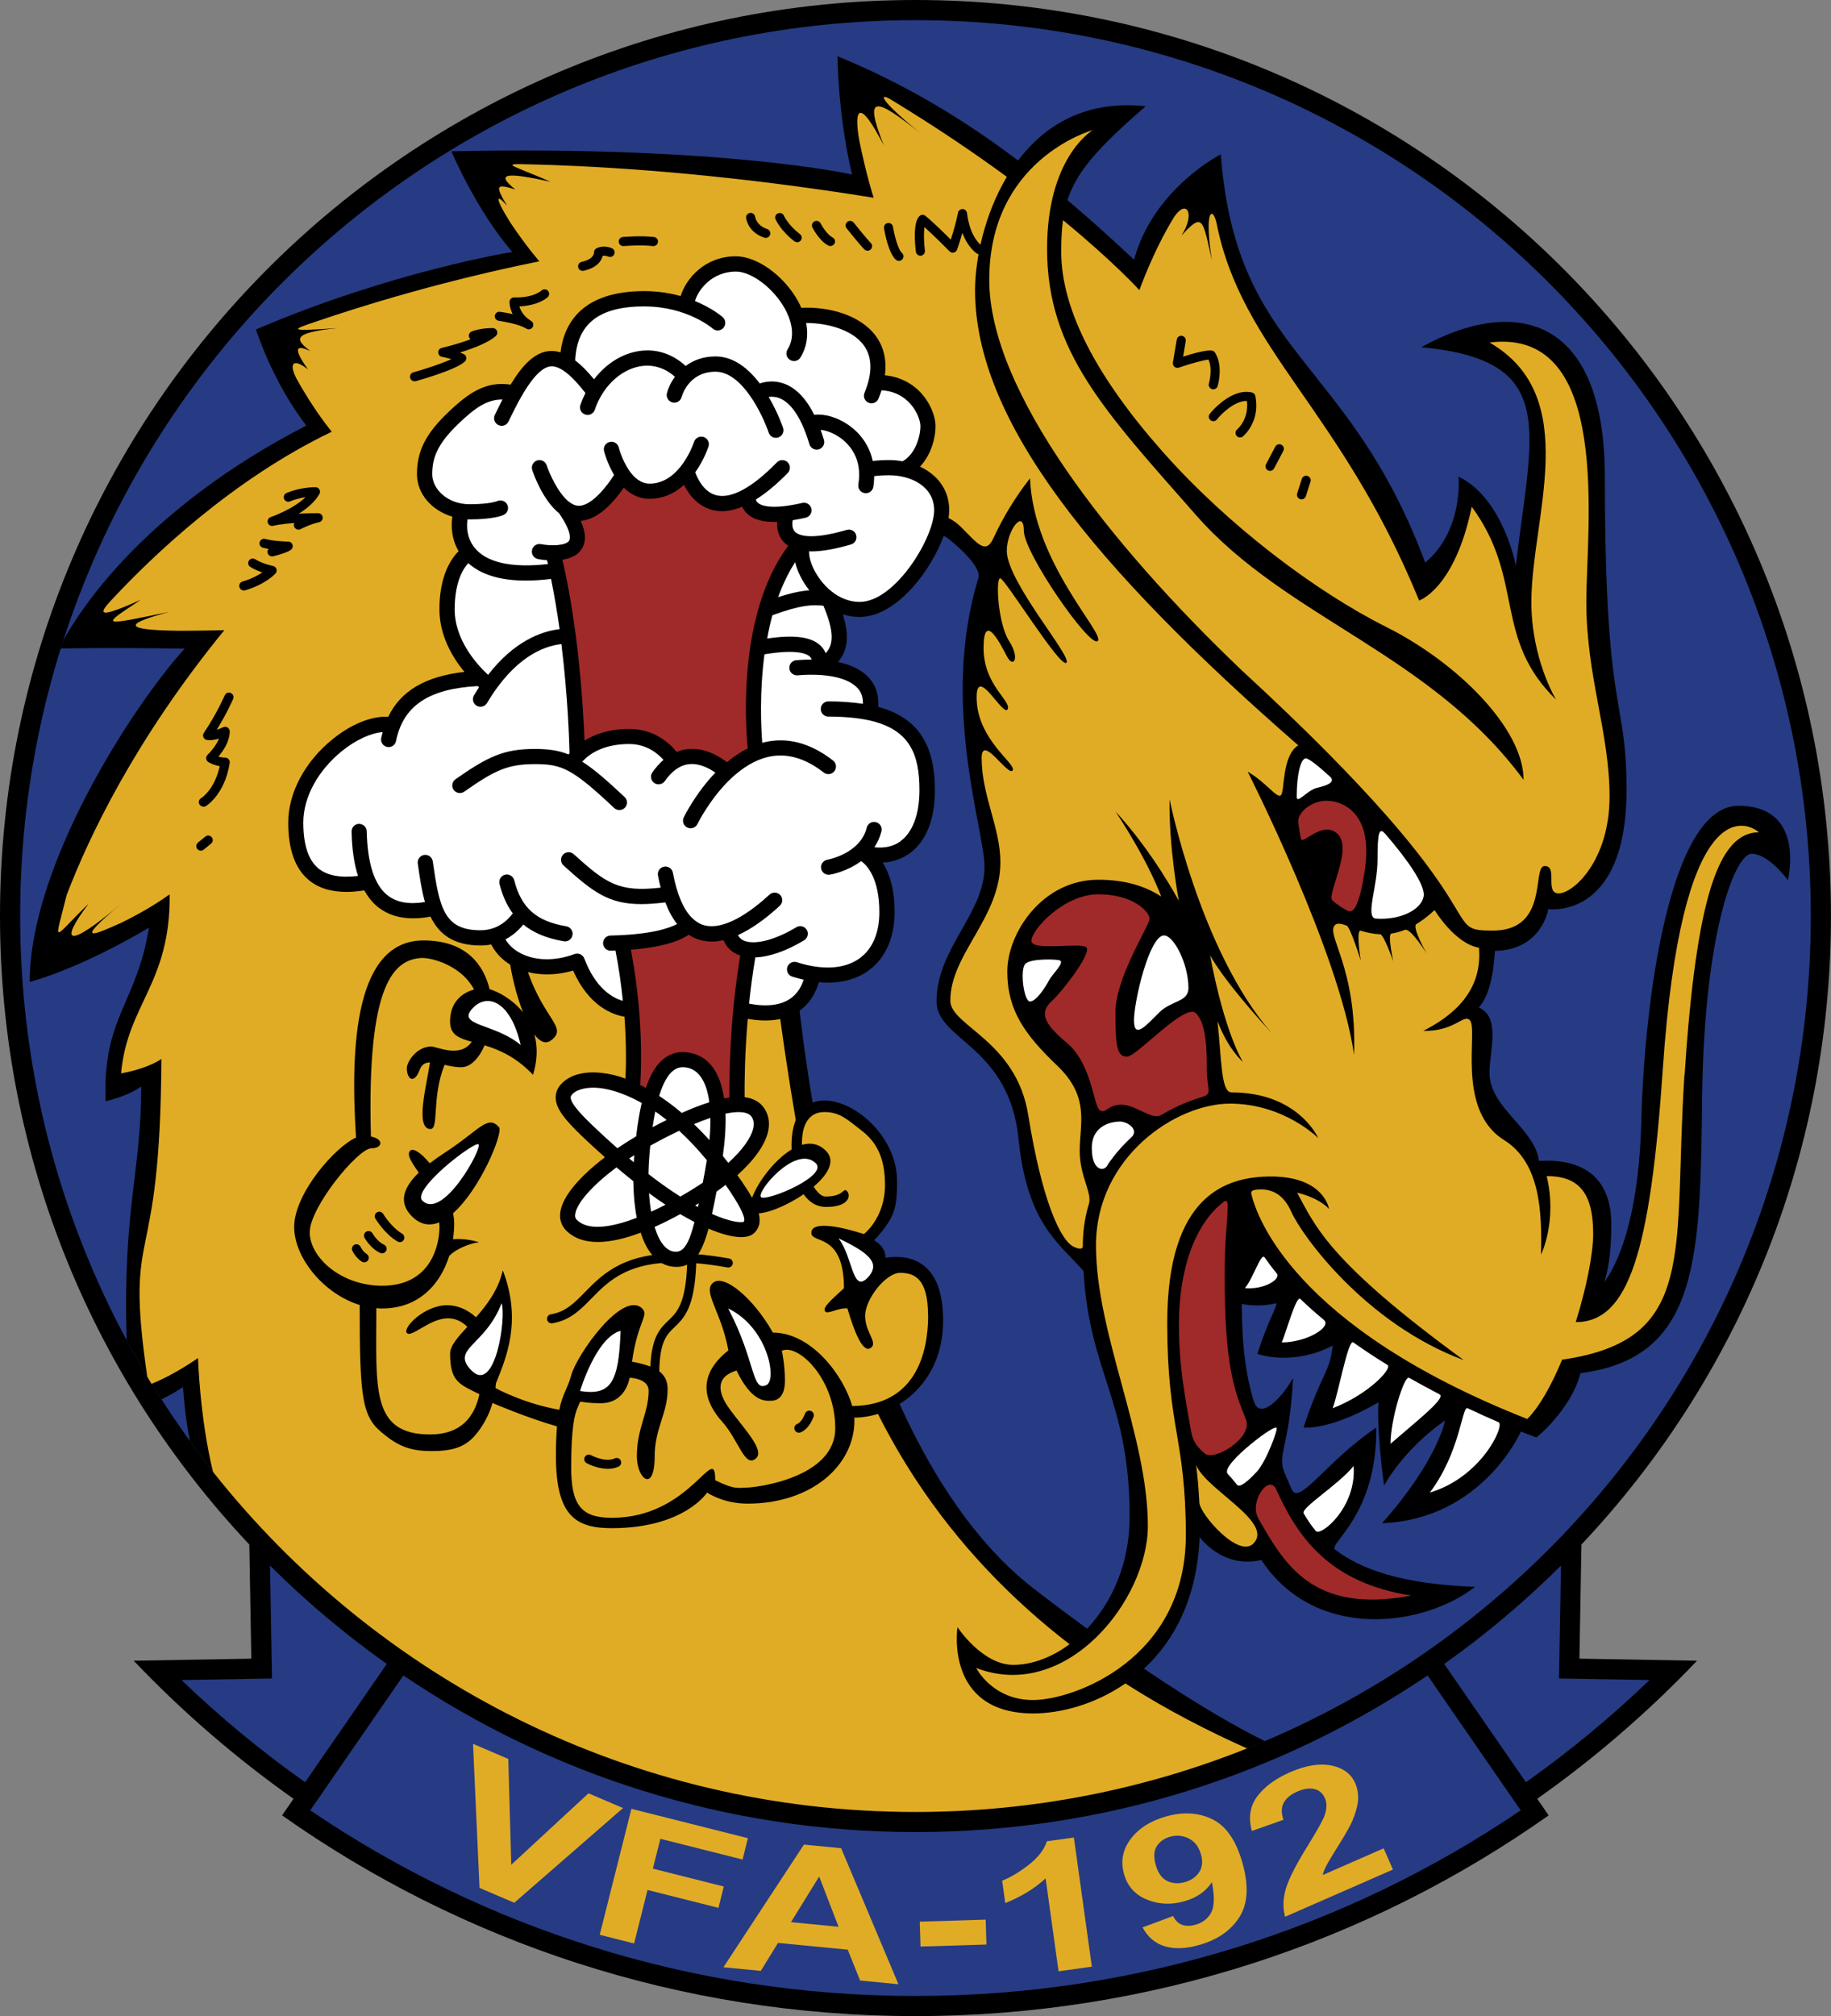
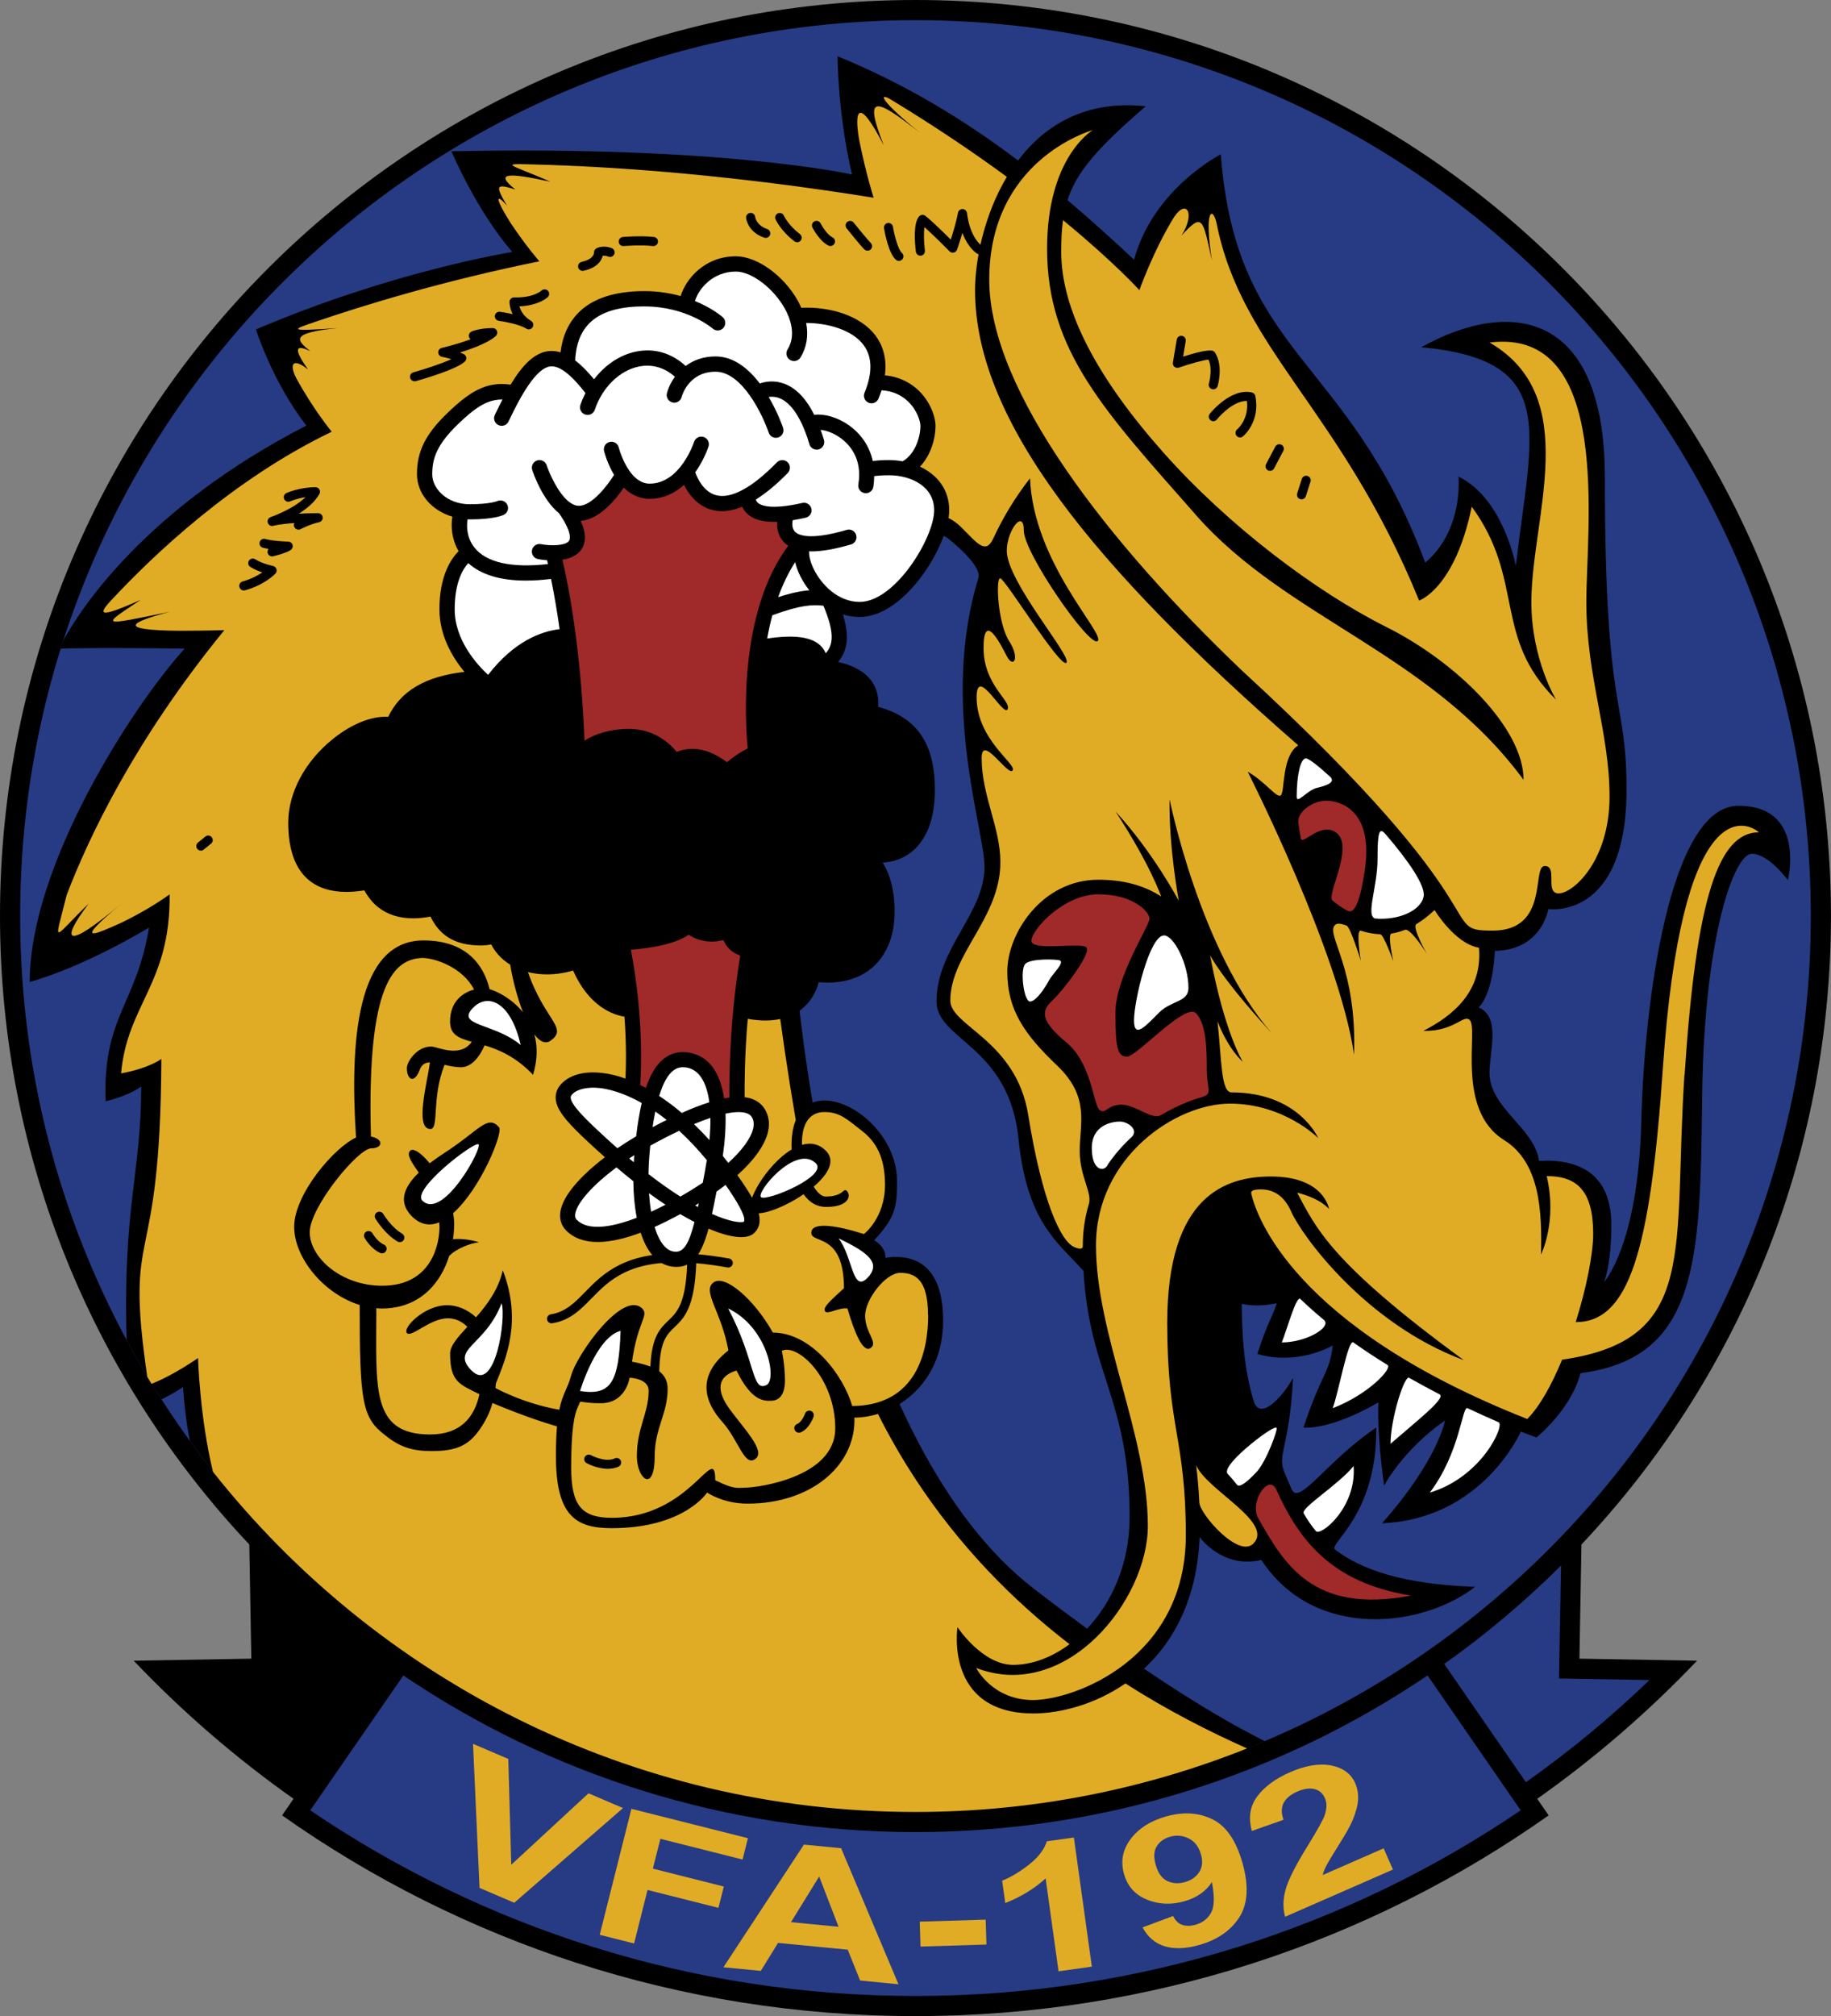
<svg xmlns="http://www.w3.org/2000/svg" id="Layer_2" viewBox="0 0 363.55 400.07">
  <rect x="0" y="0" width="363.55" height="400.07" fill="#808080" stroke="none" />
  <defs>
    <style>.cls-1{fill:#fff;}.cls-2{fill:#263b83;}.cls-3{fill:#a02a29;}.cls-4{fill:#e1ac25;}</style>
  </defs>
  <g id="Layer_1-2">
    <path d="m0,181.77C0,81.38,81.38,0,181.77,0s181.77,81.38,181.77,181.77c0,48.28-18.82,92.17-49.54,124.72l-.4,22.65,23.35.41c-9.65,10.13-20.27,19.31-31.73,27.4l2.27,3.29c-35.55,25.09-78.92,39.83-125.74,39.83s-90.19-14.74-125.74-39.83l2.27-3.29c-11.46-8.09-22.08-17.27-31.73-27.4l23.35-.41-.4-22.65C18.82,273.94,0,230.06,0,181.77Z" />
    <path class="cls-2" d="m181.77,4c98.18,0,177.77,79.59,177.77,177.77s-79.59,177.77-177.77,177.77S4,279.95,4,181.77,83.59,4,181.77,4Z" />
-     <path class="cls-2" d="m36.04,333.39c7.65,7.35,15.85,14.14,24.54,20.27l16.22-23.47c-8.27-5.86-16.02-12.39-23.19-19.52l.39,22.4-17.96.31Z" />
    <path class="cls-2" d="m181.77,363.55c37.67,0,72.66-11.46,101.68-31.08l18.49,26.77c-34.27,23.25-75.63,36.84-120.17,36.84s-85.9-13.59-120.17-36.84l18.49-26.77c29.02,19.62,64.02,31.08,101.68,31.08Z" />
    <path class="cls-2" d="m327.51,333.39c-7.65,7.35-15.85,14.14-24.54,20.27l-16.22-23.47c8.27-5.86,16.02-12.39,23.19-19.52l-.39,22.4,17.96.31Z" />
    <path d="m337.97,217.3c.41-31.99,6.46-47.88,9.84-47.88s7.18,5.23,7.18,5.23c0,0,3.69-14.75-9.84-14.75s-18.66,38.34-19.27,62.73c-.61,24.4-7.38,31.77-7.38,31.77,0,0,1.43-3.31,1.43-11.37,0-9.95-6.25-13.13-14.35-12.66-.93-6.61-9.84-10.45-9.84-17.54,0-4.14,2.3-11.07-2.16-12.91,0,0,2.77-2.16,3.23-11.23,9.38-.16,10.61-8.3,10.61-8.3,0,0,15.53,2.3,15.53-23.68,0-19.07-4.3-13.84-4.3-61.97,0-32.75-18.45-35.82-36.45-25.84,27.43,2.57,21.99,16.15,18.77,43.36,0,0-2.47-13.37-11.38-17.68,0,0,1.07,10.61-6.61,17.07-15.38-41.2-37.52-40.89-40.59-81.02,0,0-13.38,6.76-17.22,20.91-4.49-4.22-8.88-8.14-13.22-11.83,1.79-5.59,6.02-10.41,15.53-18.62-11.92-1.28-20.04,3.75-25.34,10.76-11.18-8.43-22.62-15.25-35.84-20.69,0,0,0,11.27,2.87,23.47,0,0-25.32-5.75-79.54-4.61,0,0,4.91,11.68,12.09,19.98,0,0-23.75,3.77-50.9,15.38,0,0,3.23,10.3,10,19.07C28.61,101.05,15.82,121.15,12.6,127.03c-.18.56-.37,1.11-.54,1.68,1.46-.05,8.23-.25,24.59.01-10.45,11.54-30.75,43.06-30.75,66.13,0,0,9.37-2.31,23.68-10.77-2.47,15.22-9.23,17.68-8.61,34.45,0,0,4.3-.93,7.07-2.93,0,17.15-3.68,23.97-2.89,50.33,2.16,4.01,4.46,7.93,6.92,11.75,1.3-.63,2.74-1.42,4.27-2.43.32,4.58.83,8.05,1.37,10.68,32.3,44.6,84.79,73.62,144.07,73.62,24.6,0,48.04-5,69.35-14.04-5.03-2.49-12.92-6.88-23.99-14.38,5.96-5.5,10.55-13.92,11.05-26.12,0,0,4.53,6.38,12.25,4.54,10.66,16.2,32.18,13.33,42.43,5.34-14.31-.52-22.58-3.4-27.81-7.41-1.34-1.14,8.42-6.87,8.2-24.19-9.78,6.55-15.26,15.53-16.77,12.3-.48-1.07-.93-2.14-1.39-3.22-1.66-3.87.93-4.79,1.64-18.95-1.96,3.61-6.48,8.64-7.78,4.7-1.52-4.93-2.36-10.67-2.41-19.4,0,0,2.81.81,6.95-.12-.93,2.97-1.54,3.08-3.85,10.05,0,0,6.83,2.57,14.97-1.64-.67,5.64-2.19,5.34-5.81,16.28,0,0,5.14.64,14.89-5.01,0,0-.45,5.01,1.12,16.53,0,0,3.59-6.99,12.1-12.94,0,0-1.34,7.79-12.51,20.4,19.99-.82,27.56-18.2,27.56-18.2,1.96.78,3.1,1.18,3.1,1.18,0,0,6.87-5.53,8.74-12.76,23.82-3.08,23.75-23.22,24.16-55.2Zm-122.12,105.9c-3.3-2.41-6.81-5.03-10.53-7.9-36.7-28.29-48.83-106.81-48.83-151.62s23.76-62.32,31.63-56.92c0,0,6.95,5.31,6.14,7.96-7.65,24.93,1.22,49.92,1.22,57.27,0,9.32-9.53,16.2-9.53,26.75,0,7.68,14.55,8.82,16.3,27.47,1.73,16.4,7.68,20.2,12.89,25.99,1.13,20.37,9.15,25.59,9.15,48.84,0,9.26-3.54,16.97-8.44,22.15Z" />
    <path class="cls-4" d="m334.48,213.29c2.31-35.06,6.71-48.13,14.76-48.13-2.92-2.46-15.38-7.07-19.07,46.78-2.49,36.41-6.77,50.42-17.31,50.42,2.13-6.77,3.47-13.54,3.47-17.55,0-8.61-3.28-11.43-9.23-11.43,2.15,9.02-1.13,15.58-1.13,15.58.2-8.41-.1-18.25-7.38-22.76-9.64-6.05-4.97-21.99-6.77-23.78-1.23-1.23-2.97,2.26-9.23,2.15,5.84-2.97,11.79-7.79,11.07-16.5-4.82-.82-8.82-7.48-8.82-7.48-1.25,1.18-2.46,2.09-3.62,2.79-.95.62,2.1,5.92,2.1,5.92,0,0-3.27-5.3-4.41-4.77-.91.36-1.79.59-2.63.72-.84.13.36,5.51.36,5.51,0,0-1.9-5.37-2.61-5.37-1.43-.05-2.71-.35-3.84-.7-1.04-.29,0,5.96,0,5.96,0,0-2.05-6.71-2.84-6.99-1.06-.38-1.84-.55-2.29-.09-1.9,1.9,4.41,8.3,3.79,25.73-2.9-20.29-21.12-56.17-21.12-56.17,3.69,2.13,5.84,5.43,6.61,4.66s.15-7.84,3.43-9.89c-40.8-35.57-64.17-64.48-64.17-90.31,0-5.87,1.76-14.88,6.31-22.5-6.45-4.73-14.12-9.94-23.05-15.35-2.32-1.42-2.48-.1,5.86,6.66-8.89-7-11.33-7.92-7.24,2.46-5.05-9.84-5.94-7.04-4.87-1,1.38,6.83,2.85,11.38,2.85,11.38-27.9-4.51-50.23-6.02-63.91-6.5-11.38-.3-9.33-.67-.26,3.32-8.71-1.9-11.08-1.74-6.97,1.54-3.79-1.18-4.11-.92-1.64,3.23-1.95-2.26-2.82-2.2.71,3.43,3.25,4.84,5.7,7.59,5.7,7.59-19.39,3.93-35.26,8.86-44.19,11.91-5.35,1.77-5.7,2.02,4.31,1.33-9.69.94-8.41,2.39-5.59,4.59-3.13-1.49-3.28-.36-.46,3.64-2.92-2.36-3.85-1.23-2.32,1.75,3.42,6.26,7.03,10.6,7.03,10.6-19.71,9.45-35.57,24.66-43.43,33.07-3.14,3.27-3.06,4.1,5.48.3-8,5.3-8.15,5.23,5.69,2.38-8,2.15-10.38,3.6,1.92,3.75,5.64-.01,9.02-.13,9.02-.13-17.76,21.74-26.93,41.08-31.31,52.56-2.6,10.43-2.95,8.73,4.37,1.72-5.84,7.69-4.54,9.3,6.47,0-9.91,8.3-5.11,6.07,0,3.79,3.14-1.53,6.47-3.4,9.6-5.63.2,17.68-8.41,21.78-9.64,35.52,5.64-1.04,8-2.87,8-2.87-.2,44.27-7.4,31.45-2.8,63.07.28.46.56.93.84,1.39,4.33-1.65,9.24-5.11,9.24-5.11,0,0,.33,11.74,2.97,22.58,32.56,41.12,82.92,67.5,139.44,67.5,23.27,0,45.5-4.48,65.87-12.61-7.63-3.4-15.86-7.59-24.15-12.89-6.12,4.22-13,5.95-18.27,5.95-17.73,0-15.07-17.12-15.07-17.12,0,0,4.92,7.48,11.07,7.48,3.69,0,7.63-1.46,11.18-4.1-22.28-17.17-43.01-43.26-50.75-83.74-1.24-6.5-2.36-12.65-3.37-18.49-1.86-10.86-3.31-20.63-4.35-29.47-4.39-37.39-1.41-58.32,8.74-76.06,13.84-24.2,25.92-16.21,28.04-14.07,3.23,3.15,5,5.84,6.58,2.34,1.87-4.03,4.25-8.02,7.26-11.87.69,16.84,14.95,30.79,13.45,32.29s-14.68-17.45-14.68-21.91-3.38,0-3.38,4c0,6.15,13.03,21.03,11.84,22.22-1.19,1.19-12.22-16.76-13.15-16.76s-.46,8.99,1.77,12.45.85,5.54-.46,3c-1.31-2.54-4.61-8.99-4.61-1.61s5.61,10.53,4.77,12.15c-.85,1.61-6.15-8.84-6.15-2.38,0,8.46,8.07,13.3,7.15,14.53-.92,1.23-6.15-7.38-6.15-2.46,0,7.43,3.72,13.79,3.72,20.66,0,11.07-9.94,18.25-9.94,27.47,0,5.04,13.12,7.89,15.48,22.76,2.74,17.01,6.41,24.88,9.05,26.1.91.42,1.77.57,1.77-.12,0-2.9.4-5.6,1.12-8.08.96-2.45-1.73-5.5-1.73-10.86s2.08-10.66-4.46-16.89c-6.53-6.23-9.92-11.07-9.92-18.68s6.92-18.22,18.07-18.22c5.25,0,9.32,1.25,12.48,3.33,0,0-2.08-6.2-9.05-16.86,7.48,8.1,12.56,17.73,12.56,17.73,0,0-2-10.56-1.84-20.18,0,0,6.03,30.15,20.33,46.48-10.14-11.05-12.29-15.54-12.29-15.54,2.92,15.58,6.51,21.17,6.51,21.17,0,0-2.84-2.33-5.03-8.06.83,7.78.69,14.13,2.78,14.13,13.3,0,17.22,9.07,17.22,9.07,0,0-6.77-6.84-17.53-6.84s-26.6,10.61-26.6,28.14,10.3,37.83,10.3,55.66c0,14.66-16.14,35.06-34.08,28.19,0,0,3.18,6.36,11.28,6.36s30.34-8.1,30.34-32.7c0-19.29-3.69-21.22-3.69-42.13,0-25.37,11.69-29.06,20.6-29.06,10.61,0,11.53,6.46,11.53,6.46,0,0-1.61-2.09-6.34-3.25,3.66,6.75,6.34,13.7,33.09,33.23-19.53-7.23-32.24-24.81-34.29-29.52q-1.95-4.36-6-4.36c-1.74,0-2.01.38-1.9.87,1.01,4.34,8.31,26.35,54.79,44.69,2.49-2.49,4.88-6.83,6.92-11.77,27.22-3.92,21.99-21.44,24.29-56.5Z" />
    <path class="cls-4" d="m233.17,42.98c-4.2,6.8-6.94,14.6-6.94,14.6,0,0-4.94-5.49-15.16-13.89-.28,1.9-.36,3.96-.36,6.3,0,11.68,7.32,25.22,20.25,39.77,12.91,14.56,30.34,27.68,44.28,34.65,13.95,6.97,27.27,20.09,27.27,30.34-18.49-25.08-46.95-31.98-64.99-52.48-18.03-20.5-29.62-32.5-29.62-52.9,0-17.77,8.55-23.23,9.09-23.56-.87.24-20.57,6.15-20.57,29.71,0,22.04,23.78,52.38,50.12,77.49,53.36,49.05,38.45,51.66,49.83,51.66s7.68-12.82,10.35-12.82-.1,5.43,2.77,5.43,10.09-6.46,10.09-19.21-4.61-23.84-4.61-38.6,5.23-54.57-19.21-51.5c18.6,10.76,8.3,34.75,8.3,51.5,0,11.38,4.91,19.38,4.91,19.38-12.6-12.3-6.14-23.84-16.75-38.29-3.38,16.3-10.45,18.61-10.45,18.61-15.54-38.05-35.22-49.61-40.23-74.94-.75-3.28-2.52-2.77-.9,7.53-1.85-8.37-1.77-9.7-6.07-4.99,2.84-4.44,1.01-7.31-1.37-3.81Z" />
    <path class="cls-1" d="m245.61,294.63c-.65-.82-1.26-1.54-1.85-2.16-.85-.95,2-3.77,4.68-5.96s4.77-3.5,5.04-3.16-2.07,6.67-3.93,8.68-3.42,3.25-3.94,2.61Z" />
    <path class="cls-3" d="m253.37,295.51c4.26,9.46,10.55,18.6,26.84,21.11-19.65,3.72-25.23-6.31-30.41-15.38-1.74-3.28,2.1-8.79,3.57-5.73Z" />
-     <path class="cls-3" d="m247.37,281.62c-2.45-6.01-4.22-11-4.22-28.76,0-10.25,1.46-15.59-.13-14.4-5.62,4.2-8.94,13.2-8.94,24.34,0,8.63,1.28,14.64,2.42,21.27.37,2.08,1.32,3.17,2.73,4.37,1.8,1.6,9.65-3.11,8.14-6.81Z" />
+     <path class="cls-3" d="m247.37,281.62Z" />
    <path class="cls-4" d="m237.5,290.73c.28,2.29.5,4.74.63,7.45.18,2.37,7.79,11.06,10.71,8.14,4.23-4.23-9.38-10.69-11.34-15.59Z" />
    <path class="cls-1" d="m261.28,303.84c-.94-1.13-1.73-2.32-2.44-3.53-.62-1.08,6.94-5.69,9.92-9.4.64,8.3-6.61,14.04-7.48,12.92Z" />
-     <path class="cls-1" d="m253.5,252.7c-.86-1.04-1.66-2.11-2.41-3.19-.72-1.01-2.24,4.14-3.91,6.1,3.91.35,7.2-1.82,6.33-2.91Z" />
    <path class="cls-1" d="m262.87,261.93c-1.62-1.34-3.19-2.73-4.68-4.17-.8-.75-2.64,6.04-3.69,8.63,4.94,0,9.99-3.08,8.37-4.46Z" />
    <path class="cls-1" d="m275.5,270.87c-2.28-1.4-4.56-2.9-6.79-4.48-1.02-.81-2.96,10.05-4.1,13.05,7.16-2.75,11.91-7.94,10.89-8.57Z" />
    <path class="cls-1" d="m285.83,276.69c-1.97-1.02-4-2.12-6.07-3.29-.93-.45-3.64,8.08-3.67,13.1,5.45-4.72,11.08-9.1,9.74-9.8Z" />
    <path class="cls-1" d="m297.55,282.23c-1.82-.79-3.9-1.72-6.16-2.79-1.11-.55-1.41,8.69-7.5,16.75,10.37-3.11,14.94-13.41,13.66-13.96Z" />
    <path class="cls-1" d="m264.04,154.08c-2.4-2.19-4.21-3.59-4.75-3.59-1.05,0-1.82,3.24-1.83,7.61,0,1.6,2.06-1.31,4.06-1.77s3.77-1.14,2.52-2.25Z" />
    <path class="cls-3" d="m258.3,166.4c-.22-1.06-.39-2.12-.52-3.16-.25-1.96,2.59-4.34,5.59-4.34s9.37,2.15,7.61,13.8c-1.13,7.53-2.37,8.56-3.41,8.03s-2.05-1.21-3.01-2.04c-1.22-1.06,4.07-10.15,1.09-13.14s-7.08,2.31-7.35.85Z" />
    <path class="cls-1" d="m275.12,165.55c4.45,5.18,7.98,10.22,7.54,12.38-.54,2.7-4.81,4.74-9.64,4.34-1.89-.58.49-6.34.49-11.72s.31-6.54,1.6-5Z" />
    <path class="cls-3" d="m238.85,217.64c-2.62.74-5.47,1.94-8.26,3.6-1.78,1.16-5.09-2.03-7.93-2.03s-3.11,2-4.34,1.04-1.54-9.19-6.53-13.34-5.23-6.15-2.92-8.3,7.92-9.53,6.84-10.61-10.92.85-10.92-1.31,6.38-9.23,13.3-9.23,10.15,3.48,10.15,4.86-6.77,11.6-6.77,18.59.38,8.76,2.31,8.76,11.53-10.76,13.68-8.61,2.15,7.69,2.15,11.3,1.19,4.65-.76,5.27Z" />
    <path class="cls-1" d="m224.68,225.64c-1.72,1.59-3.32,3.39-4.69,5.4-.64,1.59-3.21,1.44-3.21-3.21s4.09-5.27,5.6-5.27,3.81,1.6,2.31,3.08Z" />
    <path class="cls-1" d="m231.1,185.62c1.95,0,4.87,5.61,4.87,10.46,0,2.77-3.38,2.45-5.74,4.77-2.51,2.46-5.07,5.54-5.07,1.64s3.08-16.86,5.95-16.86Z" />
    <path class="cls-1" d="m210.45,190.59c.97.47-1.54,2.72-2.2,4s-2.51,4.15-3.74,4.15-2.05-6.36-.92-7.48,6.34-.92,6.87-.67Z" />
-     <path d="m40.39,160.07c-.31,0-.61-.16-.78-.44-.26-.43-.12-.98.31-1.24.13-.08,2.7-1.72,3.7-6.35-1.32-.23-2.24-.8-2.28-.83-.23-.15-.38-.39-.41-.66-.03-.27.07-.54.26-.74,1.31-1.31,1.96-2.44,2.29-3.25-1.56.48-2.35.3-2.52.25-.28-.08-.49-.29-.59-.56-.1-.27-.06-.57.1-.81,2.58-3.82,4.14-7.43,4.16-7.46.2-.46.73-.67,1.19-.47.46.2.67.73.47,1.19-.06.13-1.23,2.84-3.26,6.12.36-.12.8-.28,1.3-.51.27-.12.58-.11.83.04.25.15.42.41.45.7.02.25.12,2.29-2.24,5.09.38.11.84.2,1.34.2.26,0,.51.12.69.32.17.2.25.47.21.73-.98,6.25-4.58,8.48-4.73,8.57-.15.09-.31.13-.46.13Z" />
    <path d="m48.41,117.17c-.39,0-.75-.26-.87-.66-.14-.48.14-.98.62-1.12,1.75-.5,3.06-1.22,3.93-1.8-.75-.25-1.63-.61-2.39-1.09-.42-.26-.55-.82-.28-1.24.27-.42.82-.55,1.25-.28,1.45.91,3.52,1.32,3.54,1.33.32.06.58.3.68.61.1.31.03.65-.19.89-.08.09-2.06,2.2-6.03,3.33-.08.02-.17.04-.25.04Z" />
    <path d="m54.02,110.41c-.41,0-.78-.28-.88-.69-.07-.29,0-.57.18-.79-.78-.13-1.15-.25-1.18-.26-.47-.16-.73-.67-.57-1.14.16-.47.67-.73,1.14-.57,0,0,1.35.42,4.54.52.38.01.72.26.83.63.12.37-.01.77-.32,1-.77.58-2.9,1.13-3.54,1.28-.07.02-.14.03-.21.03Z" />
    <path d="m59.25,105.1c-.33,0-.64-.18-.8-.49-.14-.27-.13-.57,0-.82-2.89.2-4.16.54-4.18.55-.47.13-.96-.14-1.1-.61-.14-.47.11-.96.58-1.12.05-.02,4.41-1.51,6.92-3.96-1.78.28-3.04.83-3.06.84-.46.2-.99,0-1.19-.46-.2-.46,0-.99.45-1.19.11-.05,2.62-1.16,5.77-1.16.32,0,.62.17.78.45.16.28.16.62,0,.9-.89,1.58-2.48,2.89-4.09,3.9,1.1-.06,2.37-.09,3.84-.09.46,0,.85.35.9.81.05.46-.26.88-.71.98-1.7.35-3.67,1.37-3.69,1.38-.13.07-.27.1-.41.1Z" />
    <path d="m82.31,75.66c-.39,0-.76-.26-.87-.66-.14-.48.14-.98.62-1.11,2.22-.62,5.59-1.71,7.56-2.62-1.06-.33-1.84-.46-1.85-.46-.42-.07-.74-.43-.75-.86-.02-.43.27-.81.69-.91,2.46-.59,4.32-1.19,5.72-1.72-.11-.09-.2-.2-.26-.34-.2-.46,0-.98.46-1.19.06-.03,1.59-.69,4.21-.69.36,0,.69.22.83.55s.07.72-.18.98c-.18.19-1.75,1.69-7.18,3.32.24.09.49.19.74.3.27.12.47.37.52.66.05.29-.04.6-.25.81-1.55,1.55-8.41,3.54-9.77,3.92-.08.02-.16.03-.25.03Z" />
    <path d="m104.99,65.36c-.15,0-.31-.04-.45-.12-.09-.05-.17-.1-.25-.15-1.4-.78-4.24-1.29-5.26-1.43-.49-.06-.84-.52-.78-1.01.07-.49.52-.84,1.01-.78.09.01,1.2.16,2.53.47-.61-1.27-.63-2.34-.63-2.42,0-.24.1-.47.27-.64.17-.17.39-.25.65-.26,3.88.11,5.41-1.34,5.43-1.36.36-.34.93-.33,1.27.02.34.35.34.91,0,1.26-.07.07-1.72,1.67-5.65,1.86.22.77.77,1.89,2.1,2.74.09.05.17.1.25.16.41.27.53.81.28,1.23-.17.28-.47.43-.77.43Z" />
    <path d="m115.68,53.75c-.41,0-.79-.28-.88-.7-.11-.49.19-.97.68-1.08,2.48-.56,2.45-1.76,2.45-1.81-.01-.35.17-.71.47-.87.14-.08,1.42-.72,3.08-.04.46.19.68.72.49,1.18-.19.46-.72.68-1.18.49-.46-.19-.85-.19-1.13-.15-.21.9-1,2.33-3.78,2.96-.07.02-.14.02-.2.02Z" />
    <path d="m129.75,48.83s-.07,0-.11,0c-2.49-.29-5.78,0-5.81,0-.5.04-.94-.32-.98-.82-.04-.5.32-.94.82-.98.14-.01,3.51-.31,6.18,0,.5.06.85.51.79,1-.05.46-.44.8-.9.8Z" />
    <path d="m152.04,47.21c-.09,0-.19-.02-.29-.05-3.28-1.09-3.6-3.8-3.61-3.92-.05-.5.31-.94.81-.99.5-.05.93.3.99.8.01.09.26,1.69,2.39,2.4.47.16.73.67.57,1.14-.13.38-.48.62-.86.62Z" />
    <path d="m158.27,48.06c-.19,0-.38-.06-.54-.18-2.69-2.04-3.7-4.26-3.74-4.35-.2-.46,0-.99.46-1.19.46-.2.99,0,1.19.46.01.03.89,1.91,3.18,3.65.4.3.48.87.17,1.27-.18.23-.45.36-.72.36Z" />
    <path d="m164.88,48.83c-.14,0-.27-.03-.4-.1-1.75-.88-3.03-3.31-3.17-3.59-.23-.44-.05-.99.4-1.21.44-.23.99-.05,1.22.39.31.6,1.33,2.27,2.37,2.79.45.22.63.77.4,1.21-.16.32-.48.5-.81.5Z" />
    <path d="m172.26,49.75c-.23,0-.46-.09-.64-.26-.95-.95-3.42-4.06-3.53-4.19-.31-.39-.25-.96.14-1.27.39-.31.96-.25,1.27.14.03.03,2.52,3.16,3.39,4.04.35.35.35.92,0,1.28-.18.18-.41.26-.64.26Z" />
    <path d="m178.49,51.78c-.21,0-.42-.07-.59-.22-1.48-1.27-2.24-5.44-2.38-6.26-.08-.49.25-.96.74-1.04.49-.09.96.25,1.04.74.3,1.78,1.04,4.56,1.77,5.18.38.32.42.9.1,1.27-.18.21-.43.32-.69.32Z" />
    <path d="m182.75,50.74c-.45,0-.84-.34-.9-.79-.21-1.7-.57-5.79.69-7.05.33-.33.85-.36,1.21-.06,1.4,1.13,3.7,3.38,5.03,4.71.45-1.4,1.11-3.6,1.43-5.33.08-.44.47-.74.92-.74.44.02.81.35.87.79.62,5.03,2.94,6.5,2.96,6.52.42.26.56.81.31,1.24-.25.42-.79.57-1.22.33-.1-.06-1.81-1.08-2.97-4.15-.51,1.77-1.01,3.22-1.05,3.32-.1.3-.35.52-.66.59s-.62-.02-.84-.25c-.03-.03-2.93-2.98-4.98-4.81-.15,1.07-.13,2.92.09,4.67.06.5-.29.95-.79,1.01-.04,0-.08,0-.11,0Z" />
    <path d="m240.89,77.25c-.09,0-.18-.01-.26-.04-.48-.14-.75-.65-.6-1.12,0-.03.81-2.77-.08-4.73-1.13.11-3.74.85-5.88,1.59-.3.1-.64.04-.88-.16-.24-.21-.36-.52-.31-.84l.77-4.56c.08-.49.55-.84,1.04-.74.49.08.82.55.74,1.04l-.52,3.08c1.84-.59,4.59-1.37,5.71-1.2.26.04.49.19.63.41,1.69,2.68.56,6.48.51,6.64-.12.39-.48.64-.86.64Z" />
    <path d="m246.22,86.81c-.26,0-.52-.11-.7-.33-.32-.39-.26-.96.12-1.27.1-.08,2.37-2.05,1.94-5.64-2.42-.08-5.08,2.56-5.96,3.67-.31.39-.88.45-1.27.15-.39-.31-.46-.88-.15-1.27.17-.21,4.18-5.19,8.37-4.24.35.08.61.36.68.7,1.02,5.08-2.32,7.91-2.46,8.02-.17.14-.37.21-.57.21Z" />
    <path d="m252.17,93.44c-.14,0-.29-.03-.42-.1-.44-.23-.61-.78-.38-1.22l1.84-3.49c.23-.44.78-.6,1.22-.38.44.23.61.78.38,1.22l-1.84,3.49c-.16.31-.48.48-.8.48Z" />
    <path d="m258.42,99.08c-.09,0-.18-.01-.28-.04-.48-.15-.74-.66-.58-1.14l.92-2.87c.15-.47.66-.74,1.14-.58.48.15.74.66.58,1.14l-.92,2.87c-.12.38-.48.63-.86.63Z" />
    <path d="m39.88,168.8c-.26,0-.52-.11-.7-.33-.32-.39-.26-.96.13-1.27l1.46-1.19c.39-.32.96-.26,1.27.13.32.39.26.96-.13,1.27l-1.46,1.19c-.17.14-.37.2-.57.2Z" />
    <path d="m187.26,262.04c0-12.99-7.92-12.98-11.46-12.45,0,0,.31-1.93-2.23-3.47,4.15-4.54,4.54-6.38,4.54-11.76,0-10.56-12.12-18.98-17.92-14.96l-3.69-30.5s-53.91-13.96-55.33,1.53c.31,2.7,1.31,6.95,2.67,10.45-2.09-2.59-4.88-4.07-6.63-4.59-1.11-4.6-4.44-9.67-13.12-9.67-13.45,0-14.61,20.45-13.4,39.1h.04c-4.22,1.84-12.32,11.16-12.32,17.74,0,6.17,5.95,13.42,13.2,15.56l-.19-.04c0,19.13.46,22.36,5.05,25.82,2.92,2.38,5.46,3.15,9.23,3.15,5,0,7.38-1.15,9.61-4.38,1.13-1.63,1.95-3.29,2.47-5.16,0,0,6.73,2.9,12.81,4.64-.13,1.56-.21,3.48-.21,5.9,0,11.92,4,14.3,11.07,14.3,14.41,0,18.95-7.07,18.95-7.07,0,0,3.11,2.2,8.03,2.2,12.71,0,21.22-7.59,21.22-16.5,0-.18,0-.37-.02-.57h0c7.63,0,17.63-6.27,17.63-19.26Z" />
    <path class="cls-4" d="m184.26,260.96c0-7.23-2.69-8.38-5.54-8.38s-6.95,5.23-6.95,8.54,2.64,5.3,1.1,6.37c-1.54,1.08-3.23-3.15-4.61-7.84-1.77-.23-4,1.31-4.46.54-.46-.77,1.08-2.08,3.77-4.56,0-11.09-6.48-8.77-6.48-10.98s4.77-1.58,10.44.23c0,0,4.19-3.15,4.19-9.76,0-5.53-1.81-8.58-4.61-10.74-2.81-2.17-4.31-3.71-7.42-3.71-3.41,0-4.55,3.03-4.45,6.51,1.75-.5,3.45-.22,4.88,1.33,1.81,1.97.19,4.62-2.56,6.96.74,1.2,1.57,1.97,2.37,1.97,3.73,0,3.44-1.87,4.23-1.09.79.79.58,3.15-4.11,3.15-1.98,0-3.43-.99-4.49-2.52-4.01,2.73-9.02,4.57-10.27,3.47-1.66-1.46,2.89-9.36,7.89-12.35-.1-2.44.22-4.36.82-5.83-1.62-9.54-2.9-18.22-3.87-26.17-10.64-12.79-50.19-6.07-50.19-6.07,3.3,12.2,9.17,13.65,5.47,16.42-1.12.84-2.25.23-3.31-1.18.62,2.23.68,4.88-.26,8.02-3.38-3.57-6.79-5-9.62-5.86-1.08,2.48-2.7,4.35-4.68,4.35-1.14,0-2.25-.24-3.27-.48-2.62,6.52-1.05,12.74-2.8,12.74-3.19,0-.64-9.21-.1-13.22-.91.02-1.62.38-2.03,1.46-1.13,2.97-2.56,1.87-2.56-.32,0-1.25,1.95-4.29,4.82-4.29,1.24,0,5.74,2.38,8.07-.94-2.61-.73-4.31-1.39-4.31-4.03,0-3.94,2.5-5.72,4.76-6.34-2.21-4.35-7.7-6.27-10.36-6.27-5.36.31-10.97,4.54-10.11,35.44h0c2.67.53,2.3,2.34.07,2.34-2.61,0-12.22,11.66-12.22,16.66s6.23,10.61,14.38,10.61c9.93,0,11.38-8.46,11.38-11.66,0-.31-.03-.61-.05-.92-1.83.75-3.69.54-5.41-1.18-2.68-2.68-1.84-5.6,1.34-8.68-1.34-1.97-2.37-3.38-1.8-4.24.56-.85,2.24.26,3.98,2.38.89-.68,1.86-1.37,2.94-2.07,7-4.54,8.53-7.68,10.84-5.07.82,1.13-3.68,12.2-9.12,17.03.12.71.2,1.41.2,2.11,0,1.04-.09,2.1-.25,3.17l.02-.1s2.34-.31,5.15.61c-1.68.15-4.62,1.31-5.91,2.72l.02-.07c-.44,1.42-1.04,2.79-1.81,4.05-2.28,3.71-6.04,6.44-11.6,6.44-.41,0-.82-.04-1.23-.07l.15.03c0,15.79-1.15,25.03,10.69,25.03,6.05,0,8.8-3.42,9.78-7.99-4.06-1.99-5.82-2.54-5.82-8.07,0-1.55,1.52-3.24,3.42-5.3-1.1-1.11-2.43-1.69-3.85-1.69-3.61,0-7.23,3.92-8.15,2.92-.92-1,3.46-5.52,8-5.52,1.93,0,3.99.8,5.72,2.4,2.2-2.49,4.46-5.5,5.32-9.33,3.89,10.12.6,17.54-1.37,22.45-.02.31-.04.62-.08.92,0,0,5.53,3.07,12.67,4.31.65-3.21,1.64-4.15,2.34-6.77,1.13-4.2,10.31-17.13,14.15-13.3,1.34,1.41-.92,2.5-2.05,10.53,1.42.26,2.62.57,3.64.96.27-5.95,1.94-7.56,3.57-9.12,1.72-1.64,3.49-3.35,3.75-11.49-11.49-.57-15.45,3.47-19.02,7.11-2.19,2.24-4.27,4.36-7.78,4.92-.05,0-.1.01-.14.01-.44,0-.82-.32-.89-.76-.08-.49.26-.96.75-1.03,2.92-.47,4.71-2.29,6.77-4.4,3.65-3.73,8.06-8.22,20.34-7.65,0-.12,0-.22,0-.35,0-.5.4-.9.9-.9s.9.4.9.9c0,.16,0,.3,0,.46,1.97.16,4.12.44,6.48.86.49.09.82.56.73,1.05-.09.49-.56.82-1.05.73-2.27-.41-4.33-.68-6.2-.84-.31,8.84-2.42,10.88-4.3,12.68-1.57,1.5-2.93,2.82-3.04,8.77,1.07.82,1.66,1.92,1.66,3.51,0,4.92-2.57,7.79-2.57,13.33,0,7.38-3.54,4.61-3.54,0,0-5.64,2.34-8.51,2.34-13.02,0-2.43-3.78-2.55-3.78-2.55,0,0-.69,5.06-5.71,5.06s-3.74-.97-4.51.62c-.77,1.59-1.38,4.56-1.38,12.1s2.02,10.02,8.09,10.02c15.75,0,20.51-15.3,20.51-7.46,4,2,4.69,1.46,6.3,1.46s17.53-1.84,17.53-11.76-7.46-16.91-10.61-15.38c0,0,.62,2.61.62,5.92s-1.54,4-2.84,4-3.77.15-6.77-6c-3.84,1.15-4.15,3.92-1.23,7.84,2.92,3.92,6.92,8.07,5.07,9.61-2.23,1.92-3.38-3.61-6.69-7.3-3.31-3.69-5.38-8.92,1.23-14.15-1.38-7.69-5.23-11.69-3-13.45s8.07,3.23,11.84,9.92c7.7,0,14.05,8.57,15.76,14.59v-.02c12.76-.11,15.07-10.81,15.07-18.03Z" />
    <path d="m79.39,246.49c.31,0,.61-.16.78-.45.25-.43.1-.98-.33-1.24-2.15-1.25-3.74-3.88-3.75-3.91-.25-.43-.81-.57-1.24-.31-.43.26-.57.81-.31,1.24.07.12,1.84,3.06,4.4,4.55.14.08.3.12.45.12Z" />
    <path d="m75.5,248.64c.12.05.24.07.36.07.35,0,.68-.2.83-.55.2-.46-.02-.99-.47-1.19-1.31-.56-2.25-2.21-2.26-2.23-.25-.43-.79-.58-1.23-.34-.43.24-.59.79-.35,1.23.05.09,1.25,2.2,3.12,3Z" />
-     <path d="m71.6,247.43c-.21-.45-.75-.65-1.2-.44-.45.21-.65.74-.44,1.2.07.15.69,1.44,1.89,2.17.15.09.31.13.47.13.3,0,.6-.15.77-.43.26-.43.12-.98-.3-1.24-.73-.44-1.17-1.35-1.19-1.39Z" />
    <path d="m122.07,289.4c-1.91.88-4.7-.62-4.73-.64-.44-.24-.99-.08-1.23.36-.24.44-.08.99.36,1.22.11.06,2.08,1.13,4.22,1.13.71,0,1.44-.12,2.12-.43.45-.21.65-.74.45-1.2-.21-.45-.74-.65-1.2-.45Z" />
    <path d="m158.62,284.31c.1,0,.21-.02.31-.06,1.69-.63,2.52-2.87,2.61-3.12.17-.47-.08-.99-.55-1.15-.47-.17-.99.08-1.15.55-.19.55-.82,1.76-1.54,2.03-.47.17-.71.69-.53,1.16.14.36.48.59.85.59Z" />
    <path class="cls-1" d="m166.5,245.74c6.15,2.92,8.07,4.84,6.15,7.38-3.46,4.15-3.15-3.46-6.15-7.38Z" />
    <path class="cls-1" d="m115.17,276.03s3.18-10.66,8.05-11.94c-.36,10.15-1.85,12.92-8.05,11.94Z" />
    <path class="cls-1" d="m93.54,271.88c-4.1-4.25,2.82-4.82,6.05-13.27.97,2.7-1.23,18.3-6.05,13.27Z" />
    <path class="cls-1" d="m152.27,274.8c2-1.31.07-11.42-7.69-15.15,5.54,10.5,4.62,16.76,7.69,15.15Z" />
    <path class="cls-1" d="m83.89,238.28c-2.29-2.18,10.11-11.69,11.1-11.22s-6.99,15.15-11.1,11.22Z" />
    <path class="cls-1" d="m161.76,230.64c-4-3.3-11.69,5.96-10.66,6.92s14.04-4.44,10.66-6.92Z" />
    <path class="cls-1" d="m93.92,199.99c2.84-2.93,7.46-1.38,9.46,7.38-5.18-4.37-12.98-3.75-9.46-7.38Z" />
    <path d="m174.36,140.29c.23-2.73-.76-4.56-1.72-5.66-1.55-1.77-3.84-2.75-6.25-3.26,2.17-2.54,2.15-5.71.95-9.46,1.04.33,2.15.52,3.33.52,9.2,0,17.8-14.57,17.8-21.19,0-4.18-2.47-7.08-5.8-8.64,2.1-2.22,3.08-5.46,3.08-8.1,0-1.83-1.06-4.82-3.4-7.05-1.31-1.26-3.48-2.67-6.65-2.97.48-3.66-.61-6.21-1.83-7.84-3.16-4.24-9.49-5.82-14.77-5.56-.2-.45-.41-.9-.66-1.35-2.82-5.06-8.12-8.87-12.33-8.87-6.17,0-9.89,4.43-10.97,7.89-2.06-.57-4.45-.98-7.18-.98-12.2,0-15.93,6.17-16.67,12.15-.77-.24-1.53-.32-2.29-.25-2.86.28-5.26,2.75-7.62,6.66-4.82-.71-8.16,1.44-12.44,5.53-4.43,4.24-6.15,7.67-6.15,12.23,0,3.91,2.94,7.23,7.03,8.44-.32,1.9-.14,4.48,1.24,6.85-1.52,1.51-3.81,4.89-3.81,11.52,0,5.22,2.57,9.53,4.96,12.43-7.73.88-12.66,3.76-15.12,8.91-3.24-.19-7.24,1.38-10.98,4.39-5.56,4.46-8.88,10.68-8.88,16.62,0,5.31,1.37,9.13,4.06,11.37,1.9,1.58,4.39,2.37,7.54,2.37,1.08,0,2.27-.12,3.51-.3.77,1.38,1.7,2.54,2.84,3.41,1.83,1.42,4.12,2.13,6.84,2.13,1.08,0,2.24-.11,3.46-.34,1.65,3.43,4.49,5.73,9.97,5.73.74,0,1.43-.08,2.08-.2.99,1.93,2.64,3.53,4.8,4.57,3.29,1.59,7.39,1.79,11.46.61,3.14,7.07,7.82,8.76,10.2,9.15.41,5.56.31,9.9.2,12.28-1.62-.58-3.21-.97-4.76-1.13-3.32-.36-6.08.34-7.76,1.96-.89.85-1.34,1.84-1.34,2.92,0,2.23,1.95,4.54,5.32,7.77,1.53,1.46,3.01,2.81,4.46,4.09-4.62,3.52-8.38,7.55-8.85,10.85-.21,1.44.19,2.72,1.16,3.69,1.61,1.62,3.79,2.28,6.27,2.28,2.62,0,5.57-.74,8.52-1.85.59,1.83,1.36,3.34,2.3,4.44,1.21,1.43,2.65,2.21,4.3,2.33h0c.17.01.34.02.5.02,3.31,0,5-2.57,6.38-7.59,2.7,1.16,4.87,1.68,6.47,1.68,1.15,0,2-.27,2.53-.76,2.56-2.38.4-6.1-2.24-10.04-.34-.51-.69-.99-1.04-1.49,3.39-3.04,5.54-6.06,6.11-8.72.36-1.68.1-3.25-.77-4.55-.84-1.25-2.14-1.98-3.9-2.2-.03-2.52,0-8.33.62-15.55,1.24.22,2.41.33,3.51.33,2.74,0,5.05-.68,6.89-2.03,2.31-1.7,3.29-4.04,3.7-5.58.61.06,1.22.09,1.8.09,3.14,0,5.92-.81,8.12-2.42,3.31-2.42,5.14-6.53,5.14-11.59,0-4.69-1.1-7.79-2.37-9.82,2-.1,3.83-.71,5.37-1.83,2.28-1.66,5-5.18,5-12.54,0-9.14-3.47-14.4-11.25-16.52Z" />
    <path class="cls-3" d="m144.32,151.24c-1.49-1.14-4.35-2.91-7.63-2.6-.81.07-1.58.27-2.33.57-1.36-1.67-4.43-4.56-9.4-4.56-4.03,0-6.91,1.07-8.91,2.32-.24-6.45-1.14-21.95-4.38-35.9,1.5-.24,2.98-.82,3.82-2.11.93-1.43.85-3.29-.19-5.6,3.67-.26,6.9-4.17,8.55-6.59,1.31,1.28,2.99,2.21,5.11,2.21,2.86,0,5.11-1.19,6.85-2.76.92,1.83,2.62,4.16,5.52,4.95.66.18,1.33.27,2.03.27,1.26,0,2.6-.31,4-.89.18.42.46.85.86,1.26,1.15,1.18,2.97,1.76,5.49,1.76.19,0,.4-.02.6-.02-.08,1.22.14,2.73,1.26,3.96.27.3.59.56.93.79-9.93,13.31-8.54,35.03-8.04,40.22-1.5.74-2.88,1.69-4.13,2.74Z" />
    <path class="cls-1" d="m158.9,114.33c.46.92,1.06,1.88,1.79,2.81-1.61.12-3.53.5-6.19,1.36.89-2.45,2-4.8,3.38-6.95.21.88.54,1.81,1.02,2.78Z" />
    <path class="cls-1" d="m153.37,122.08c5.7-2.08,8.01-2.12,10.12-1.88,2.18,5.17,2.05,7.71.45,9.43-.25-.63-.62-1.11-.97-1.46-1.8-1.79-5.22-2.26-10.65-1.46.28-1.54.62-3.1,1.04-4.63Z" />
    <path class="cls-1" d="m127.98,60.81c8.42,0,13.49,4.35,13.53,4.39.62.55,1.57.49,2.12-.13.55-.62.49-1.57-.13-2.13-.14-.12-2.07-1.8-5.51-3.2.66-2.29,3.41-5.85,8.13-5.85,3.1,0,7.45,3.29,9.7,7.33.99,1.78,2.38,5.2.55,8.13-.44.71-.22,1.63.49,2.07.25.15.52.23.79.23.5,0,1-.25,1.28-.71,1.25-2.01,1.62-4.36,1.14-6.85,4.28,0,9.16,1.37,11.39,4.37,1.75,2.35,1.82,5.55.19,9.49-.32.77.05,1.65.82,1.97.19.08.38.11.57.11.59,0,1.15-.35,1.39-.93.24-.57.43-1.12.6-1.65,2.06.11,3.83.85,5.25,2.2,1.8,1.72,2.47,3.9,2.47,4.87,0,2.09-.97,5.57-3.54,7.02-.89-.16-1.79-.25-2.69-.25-1.33,0-2.42.09-3.23.19-.63-2.88-2.27-5.36-4.81-7.14-2.23-1.55-4.83-2.28-6.81-2.02-1.6-3.21-3.58-5.29-5.93-6.17-1.98-.74-3.75-.44-4.88-.05-2.19-2.88-5.13-5.37-8.78-5.37-2.51,0-4.46.79-5.94,1.89-2.8-2.57-6.25-3.59-9.86-2.85-3.2.65-6.16,2.66-8.33,5.5-1.33-1.62-2.57-2.86-3.75-3.76.37-7.29,4.76-10.71,13.78-10.71Z" />
    <path class="cls-1" d="m93.24,103.07c4.78,0,6.54-.78,6.84-.94.72-.38,1-1.25.64-1.98-.36-.74-1.25-1.04-1.99-.71-.01,0-1.43.62-5.49.62-4.44,0-7.42-3.06-7.42-5.93,0-3.12.87-5.89,5.22-10.06,3.3-3.16,5.68-4.82,8.73-4.79-.5.97-1.01,1.98-1.52,3.06-.36.75-.04,1.65.71,2.01.21.1.43.15.65.15.56,0,1.1-.32,1.36-.86,2.35-4.94,5.43-10.64,8.34-10.93,1.77-.18,4.04,1.57,6.93,5.28-.38.76-.72,1.55-1,2.37-.26.79.16,1.64.95,1.9.16.05.32.08.48.08.63,0,1.22-.4,1.43-1.03,1.48-4.43,4.92-7.8,8.77-8.58,2.59-.52,5.08.2,7.14,2.04-.85,1.16-1.37,2.36-1.59,3.27-.2.8.29,1.61,1.09,1.82.81.21,1.62-.28,1.83-1.08.05-.2,1.37-5.02,6.73-5.02s9.41,8.73,10.56,12.1c.21.63.8,1.02,1.43,1.02.16,0,.32-.03.48-.08.79-.27,1.21-1.12.94-1.91-.09-.26-1.06-3.07-2.86-6.12.59-.08,1.32-.07,2.11.23,1.68.64,4.08,2.76,5.98,9.15.19.65.79,1.08,1.44,1.08.14,0,.29-.02.43-.06.8-.24,1.25-1.07,1.02-1.87-.21-.7-.43-1.36-.66-2,1.01.1,2.41.54,3.82,1.52,1.74,1.21,4.54,4.04,3.67,9.3-.14.82.42,1.6,1.24,1.73.08.01.17.02.25.02.72,0,1.36-.52,1.48-1.26.12-.72.17-1.43.18-2.13.71-.09,1.71-.17,2.95-.17,4.31,0,8.95,2.17,8.95,6.95,0,5.42-7.74,18.18-14.79,18.18-4.34,0-7.6-3.47-9.08-6.44-.78-1.56-1.01-2.84-.96-3.61.14,0,.26.03.41.03,2.13,0,4.76-.46,7.91-1.38.8-.23,1.26-1.07,1.02-1.87-.23-.8-1.07-1.26-1.87-1.02-7.55,2.21-9.73.97-10.31.33-.57-.62-.54-1.58-.42-2.25.82-.13,1.66-.29,2.58-.5.81-.19,1.32-.99,1.13-1.8s-.99-1.32-1.8-1.13c-6.42,1.48-8.35.44-8.88-.08-.2-.19-.29-.41-.33-.6,1.99-1.25,4.1-2.99,6.32-5.26.58-.6.57-1.55-.02-2.13-.59-.58-1.55-.57-2.13.02-4.94,5.06-9.12,7.31-12.1,6.51-2.44-.66-3.67-3.29-4.12-4.53,1.76-2.47,2.57-4.93,2.64-5.13.25-.79-.19-1.64-.98-1.89-.79-.25-1.64.19-1.89.98-.03.08-2.71,8.28-8.82,8.28-1.77,0-3.11-1.21-4.09-2.64,0-.01-.02-.02-.03-.04-1.37-2.02-2-4.44-2.01-4.49-.2-.81-1.02-1.3-1.82-1.1-.81.2-1.3,1.01-1.1,1.82.05.19.63,2.46,1.99,4.72-1.37,2.16-4.41,6.13-6.98,6.13-.71,0-1.4-.33-2.04-.85,0,0-.01-.01-.02-.01-2.13-1.73-3.82-5.59-4.35-7.18-.26-.79-1.11-1.22-1.9-.96-.79.26-1.22,1.11-.96,1.9.25.77,2.06,5.94,5.31,8.57,2.65,3.82,2.2,5.15,2,5.47-.66,1.02-3.67,1.04-5.59.67-.81-.16-1.61.37-1.77,1.19-.16.82.37,1.61,1.18,1.77.2.04.9.17,1.81.23.06.25.12.5.18.76-7.23.82-12.27-.3-14.61-3.29-1.56-1.99-1.57-4.28-1.35-5.59.14,0,.29.02.43.02Z" />
    <path class="cls-1" d="m92.98,111.75c2.54,2.29,6.36,3.46,11.44,3.46,1.55,0,3.21-.11,4.99-.33.68,3.33,1.24,6.7,1.7,9.97-3.63.42-9,2.36-14.2,9.07-2.16-2-6.63-6.87-6.63-12.99,0-5.41,1.65-8.05,2.7-9.19Z" />
    <path class="cls-3" d="m125.26,188.46c6.74-.53,9.97-1.92,11.48-2.97.6.39,1.23.71,1.9.93.86.28,1.76.43,2.7.43.74,0,1.52-.12,2.31-.29.51,1.22,1.39,2.18,2.59,2.76.24.12.48.22.74.3-2.11,12.63-2.2,24.25-2.16,28.18-.34.05-.69.1-1.05.17-.77-5.24-3.07-8.37-6.84-9.07-1.89-.36-3.59.02-5.03,1.11-1.51,1.14-2.71,3.05-3.66,5.87-.38-.21-.75-.39-1.13-.57.23-3.28.65-13.72-1.85-26.85Z" />
    <path class="cls-1" d="m140.86,226.24c-1.01-1.12-2.04-2.17-3.07-3.17,1.19-.5,2.27-.91,3.26-1.24.02,1.35-.04,2.82-.19,4.41Z" />
    <path class="cls-1" d="m138.58,239.51c-.18-.1-.36-.2-.55-.3.24-.14.47-.29.7-.43-.05.25-.1.49-.15.73Z" />
    <path class="cls-1" d="m140.03,232.09c-.17.91-.33,1.77-.49,2.6-.5.34-1.02.68-1.55,1.01-.95.6-1.93,1.18-2.91,1.75-1.89-1.2-4-2.67-6.32-4.47.02-1.49.11-3.04.26-4.63.03-.35.07-.68.1-1.01,2.1-1.16,4-2.13,5.73-2.95,1.76,1.62,3.6,3.54,5.49,5.83-.1.61-.2,1.23-.32,1.86Z" />
    <path class="cls-1" d="m124.93,229.88c.33-.22.66-.43,1-.65-.04.47-.07.94-.09,1.41-.3-.25-.6-.5-.91-.76Z" />
    <path class="cls-1" d="m130.11,220.57c.73.5,1.48,1.05,2.25,1.67-.9.44-1.83.93-2.79,1.43.16-1.12.35-2.15.54-3.1Z" />
    <path class="cls-1" d="m132.13,239.06c-.95.49-1.91.97-2.85,1.4-.19-1.14-.33-2.37-.42-3.68,1.13.83,2.22,1.58,3.27,2.28Z" />
    <path class="cls-1" d="m135.35,220.84c-1.48-1.27-2.98-2.38-4.47-3.36.77-2.54,1.71-4.22,2.84-5.07.76-.58,1.61-.75,2.67-.56,2.42.45,3.92,2.88,4.45,6.88-1.65.52-3.48,1.22-5.49,2.12Z" />
    <path class="cls-1" d="m117.7,223.38c-1.31-1.26-4.39-4.21-4.39-5.59,0-.1,0-.35.41-.74,1.01-.97,3.01-1.39,5.36-1.14,1.38.15,4.37.73,8.33,2.97-.44,1.9-.8,4.09-1.1,6.61-1.25.73-2.5,1.53-3.73,2.37-1.55-1.36-3.17-2.85-4.87-4.47Z" />
    <path class="cls-1" d="m114.52,242.06c-.21-.21-.4-.5-.31-1.14.32-2.27,3.59-5.84,8.19-9.27,1.15.97,2.27,1.89,3.35,2.75.03,2.66.26,5.1.68,7.25-5.16,1.99-9.72,2.61-11.91.41Z" />
    <path class="cls-1" d="m133.99,248.39c-.82-.06-1.55-.48-2.22-1.27-.73-.86-1.33-2.11-1.8-3.65,1.76-.78,3.48-1.66,5.09-2.54.99.59,1.93,1.1,2.83,1.57-1.11,4.35-2.17,6.03-3.9,5.89Z" />
    <path class="cls-1" d="m144.92,236.38c2.28,3.4,3.2,5.44,2.75,6.08-.68.2-2.77,0-6.3-1.57.3-1.35.59-2.83.9-4.43.63-.44,1.22-.89,1.79-1.33.28.41.57.82.86,1.24Z" />
    <path class="cls-1" d="m149.23,221.61c.41.62.52,1.35.33,2.25-.42,1.97-2.21,4.4-4.96,6.9-.36-.47-.72-.93-1.08-1.38.44-3.13.62-5.94.53-8.39,2.92-.62,4.58-.27,5.18.62Z" />
-     <path class="cls-1" d="m178.84,166.92c-1.43,1.04-3.21,1.44-5.23,1.21.6-.91,1.1-1.95,1.4-3.17.2-.81-.3-1.62-1.1-1.82-.81-.2-1.62.3-1.82,1.1-1.28,5.19-7.74,6.35-7.81,6.36-.82.14-1.37.91-1.24,1.73.12.74.76,1.26,1.48,1.26.08,0,.16,0,.25-.02.21-.03,3.4-.59,6.22-2.7,1.22.89,3.61,3.49,3.61,10.13,0,4.13-1.35,7.29-3.9,9.15-2.95,2.15-7.38,2.43-12.48.79-.79-.26-1.64.18-1.89.97-.25.79.18,1.64.97,1.89.77.25,1.52.44,2.26.61-.33,1.07-1.03,2.59-2.52,3.67-1.94,1.4-4.73,1.76-8.31,1.09.3-2.93.71-6.02,1.24-9.19,2.77-.09,6.12-1.24,9.7-3.4.71-.43.94-1.36.51-2.07-.43-.71-1.35-.94-2.07-.51-4.31,2.6-8.46,3.62-10.55,2.59-.47-.23-.81-.58-1.04-1.03,2.56-1.15,5.33-3.08,8.31-5.82.61-.56.65-1.52.09-2.13-.56-.61-1.52-.65-2.13-.09-5.35,4.93-10.04,7.06-13.21,6.02-.64-.21-1.23-.57-1.79-1.04-.1-.12-.2-.23-.34-.31,0,0,0,0-.01,0-1.73-1.69-3.02-4.69-3.84-9.01-.15-.82-.94-1.35-1.76-1.2-.82.16-1.35.94-1.2,1.76.16.84.34,1.64.54,2.4-8.39.97-10.89-.89-17.27-6.64-.62-.56-1.57-.51-2.13.11-.56.62-.51,1.57.11,2.13,5.77,5.21,8.9,7.67,15.46,7.67,1.4,0,2.97-.12,4.75-.34.65,1.71,1.43,3.14,2.34,4.29-1.52.82-5.15,2.11-13.23,2.29-.83.02-1.49.71-1.47,1.54.02.82.69,1.47,1.5,1.47h.04c.32,0,.61-.02.92-.04.69,3.55,1.16,6.91,1.47,9.99-1.99-.56-5.37-2.39-7.66-8.41-.29-.77-1.16-1.16-1.93-.88-3.74,1.39-7.56,1.38-10.48-.04-1.44-.7-2.54-1.67-3.24-2.87,1.62-.86,2.79-2.01,3.55-2.95,2.04,1.67,4.68,2.76,8.03,3.32.08.01.17.02.25.02.72,0,1.36-.52,1.48-1.26.14-.82-.42-1.6-1.24-1.73-5.94-1-8.93-3.64-10.33-9.14-.21-.81-1.02-1.29-1.83-1.09-.81.2-1.29,1.02-1.09,1.83.59,2.32,1.46,4.25,2.63,5.84-.88,1.21-2.94,3.35-6.4,3.35-7.23,0-8.17-4.44-9.48-13.67-.12-.82-.88-1.4-1.7-1.28-.82.12-1.4.88-1.28,1.7.38,2.68.76,5.31,1.42,7.65-3.17.51-5.59.08-7.38-1.3-2.63-2.04-4.04-6.33-4.17-12.75-.02-.83-.72-1.45-1.54-1.47-.83.02-1.49.71-1.47,1.54.07,3.49.5,6.4,1.28,8.8-3.57.42-6.17-.08-7.9-1.52-1.97-1.64-2.97-4.69-2.97-9.06,0-5.04,2.9-10.37,7.76-14.27,2.72-2.18,5.66-3.51,8-3.7-.1.38-.2.76-.29,1.17-.17.81.36,1.61,1.17,1.78.1.02.2.03.3.03.7,0,1.33-.49,1.47-1.2,1.43-6.99,6.45-10.37,16.21-10.91.1.09.19.17.28.25-.34.52-.68,1.03-1.01,1.59-.43.72-.19,1.64.52,2.06.24.14.51.21.77.21.51,0,1.01-.26,1.3-.74,5.39-9.05,11.16-11.3,14.77-11.7,1.29,10.46,1.56,19.37,1.61,21.66-.07.08-.13.16-.19.24-2.06-.83-4.09-1.09-6.72-1.09-6.11,0-9.28,1.5-15.73,6.01-.68.48-.85,1.42-.37,2.1.48.68,1.42.85,2.1.37,6.05-4.24,8.62-5.47,14-5.47s7.36.8,15.78,8.71c.29.27.66.41,1.03.41.4,0,.8-.16,1.1-.47.57-.61.54-1.56-.07-2.13-3.57-3.36-6.14-5.57-8.41-7.01,0,0,.02-.02.03-.03.03-.02.05-.05.07-.07,1.29-1.38,4.05-3.4,9.22-3.4,3.47,0,5.71,1.9,6.82,3.15-.78.68-1.52,1.49-2.21,2.48-.48.68-.31,1.62.37,2.1.26.18.56.27.86.27.48,0,.94-.22,1.24-.64,1.45-2.07,3.1-3.21,4.9-3.37,2.04-.18,3.96.86,5.14,1.69-3.89,4.05-6.13,8.57-6.28,8.88-.36.75-.05,1.65.7,2.01.21.1.44.15.66.15.56,0,1.1-.31,1.36-.85.04-.08,2.6-5.27,6.87-9.22,0,0,0,0,.01,0,0,0,0,0,0,0,2.02-1.86,4.42-3.45,7.12-4.08,3.63-.86,7.36.19,11.08,3.09.66.51,1.6.39,2.11-.27.51-.66.39-1.6-.26-2.11-4.48-3.48-9.06-4.7-13.61-3.64-.15.04-.3.09-.45.13-.25-3.16-.56-10.04.44-17.57,6.57-1.1,8.49-.05,9.02.47.12.12.26.3.34.57-1.12,0-2.17.06-3.05.13-.83.07-1.44.8-1.37,1.63.07.83.8,1.42,1.63,1.37,5.65-.48,10.12.48,11.97,2.6.72.82,1.05,1.83,1.01,3.06-2.05-.32-4.32-.49-6.86-.49-.83,0-1.51.67-1.51,1.51s.67,1.51,1.51,1.51c3.07,0,5.63.24,7.78.68.01,0,.02.01.04.02.03,0,.06,0,.09,0,8.27,1.77,10.17,6.76,10.17,13.91,0,4.75-1.34,8.34-3.76,10.11Z" />
    <path class="cls-4" d="m95.21,374.62l-1.29-28.58,7,3,.59,21,15.34-14.18,6.85,2.93-21.59,18.79-6.89-2.95Z" />
    <path class="cls-4" d="m119.08,383.93l6.29-24.99,23.13,5.83-1.06,4.23-16.32-4.11-1.49,5.92,14.08,3.55-1.06,4.23-14.08-3.55-2.67,10.62-6.81-1.72Z" />
    <path class="cls-4" d="m178.39,393.75l-7.61-.74-2.46-6.12-13.84-1.34-3.42,5.55-7.42-.72,15.98-24.34,7.39.72,11.38,26.99Zm-11.89-11.4l-3.85-9.98-5.6,9.06,9.45.92Z" />
    <path class="cls-4" d="m182.77,386.27l-.15-4.94,13.09-.4.15,4.94-13.09.4Z" />
    <path class="cls-4" d="m216.78,390.26l-6.6.92-2.57-18.44c-2.18,2.01-4.85,3.64-8.01,4.9l-.62-4.44c1.67-.66,3.43-1.71,5.29-3.16,1.86-1.45,3.06-3,3.59-4.66l5.36-.75,3.57,25.63Z" />
    <path class="cls-4" d="m226.86,382.47l6.07-2.26c.42.89,1.01,1.47,1.78,1.75.77.27,1.68.26,2.73-.04,1.32-.38,2.32-1.14,3-2.31s.74-3.21.19-6.12c-1.22,1.84-3.04,3.11-5.46,3.79-2.63.75-5.12.63-7.46-.33-2.34-.96-3.85-2.65-4.53-5.07-.71-2.51-.28-4.83,1.31-6.94,1.58-2.11,3.93-3.61,7.05-4.49,3.39-.96,6.46-.77,9.18.56,2.73,1.33,4.72,4.22,5.98,8.68,1.28,4.53,1.07,8.12-.63,10.77-1.7,2.65-4.37,4.49-8.01,5.51-2.62.74-4.88.82-6.79.25-1.91-.58-3.38-1.83-4.41-3.75Zm11.59-14.49c-.43-1.53-1.25-2.59-2.44-3.17s-2.41-.69-3.66-.34c-1.19.34-2.08.96-2.66,1.88-.59.92-.66,2.16-.21,3.74.45,1.6,1.21,2.66,2.28,3.17,1.06.51,2.24.58,3.52.22,1.23-.35,2.17-1,2.81-1.96.64-.96.76-2.14.37-3.54Z" />
    <path class="cls-4" d="m274.73,366.79l1.84,4.2-21.41,9.37c-.46-1.69-.43-3.5.11-5.43.54-1.93,2-4.82,4.39-8.67,1.92-3.11,3.05-5.13,3.37-6.08.43-1.3.45-2.41.05-3.32-.44-1.01-1.15-1.62-2.12-1.85s-2.1-.05-3.39.51c-1.28.56-2.17,1.29-2.67,2.19-.5.9-.53,2.03-.06,3.41l-6.28,2.21c-.73-2.65-.37-4.93,1.07-6.86,1.44-1.92,3.59-3.51,6.46-4.77,3.15-1.38,5.89-1.83,8.24-1.36,2.35.47,3.93,1.64,4.75,3.51.46,1.06.65,2.19.56,3.37-.09,1.19-.47,2.55-1.12,4.09-.43,1.02-1.33,2.61-2.68,4.76s-2.19,3.56-2.52,4.21-.56,1.26-.7,1.8l12.13-5.31Z" />
  </g>
</svg>